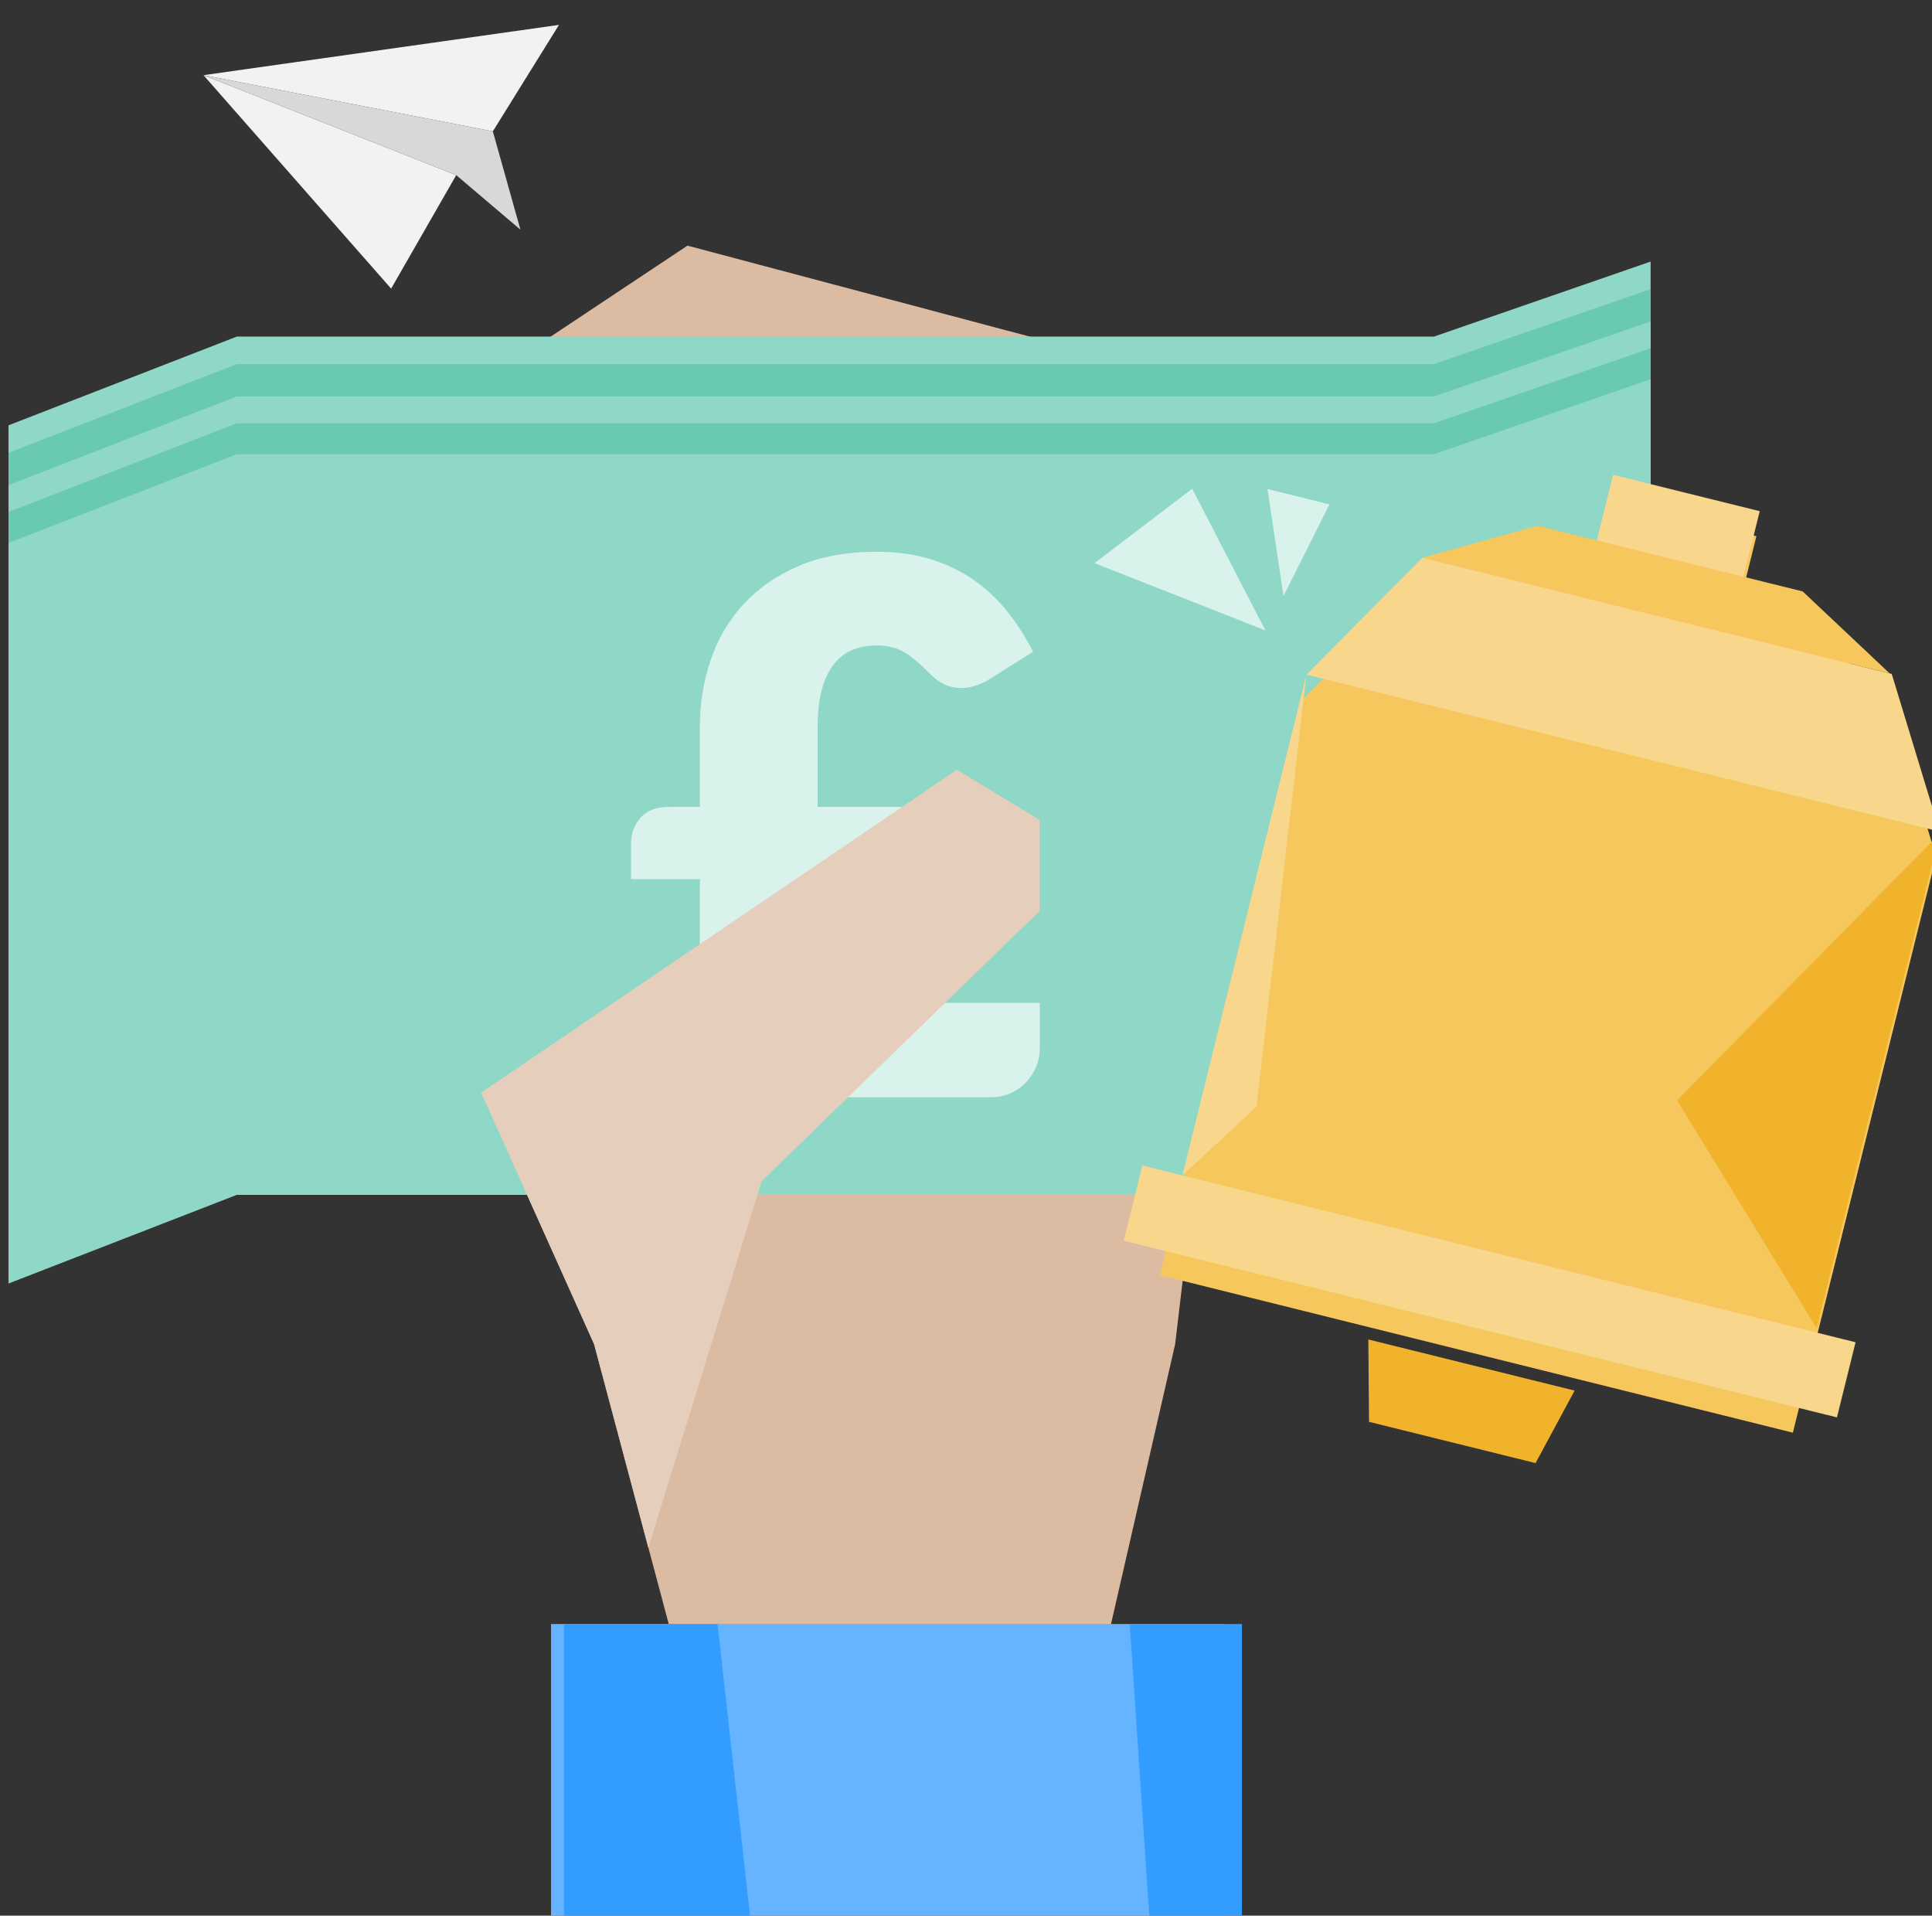
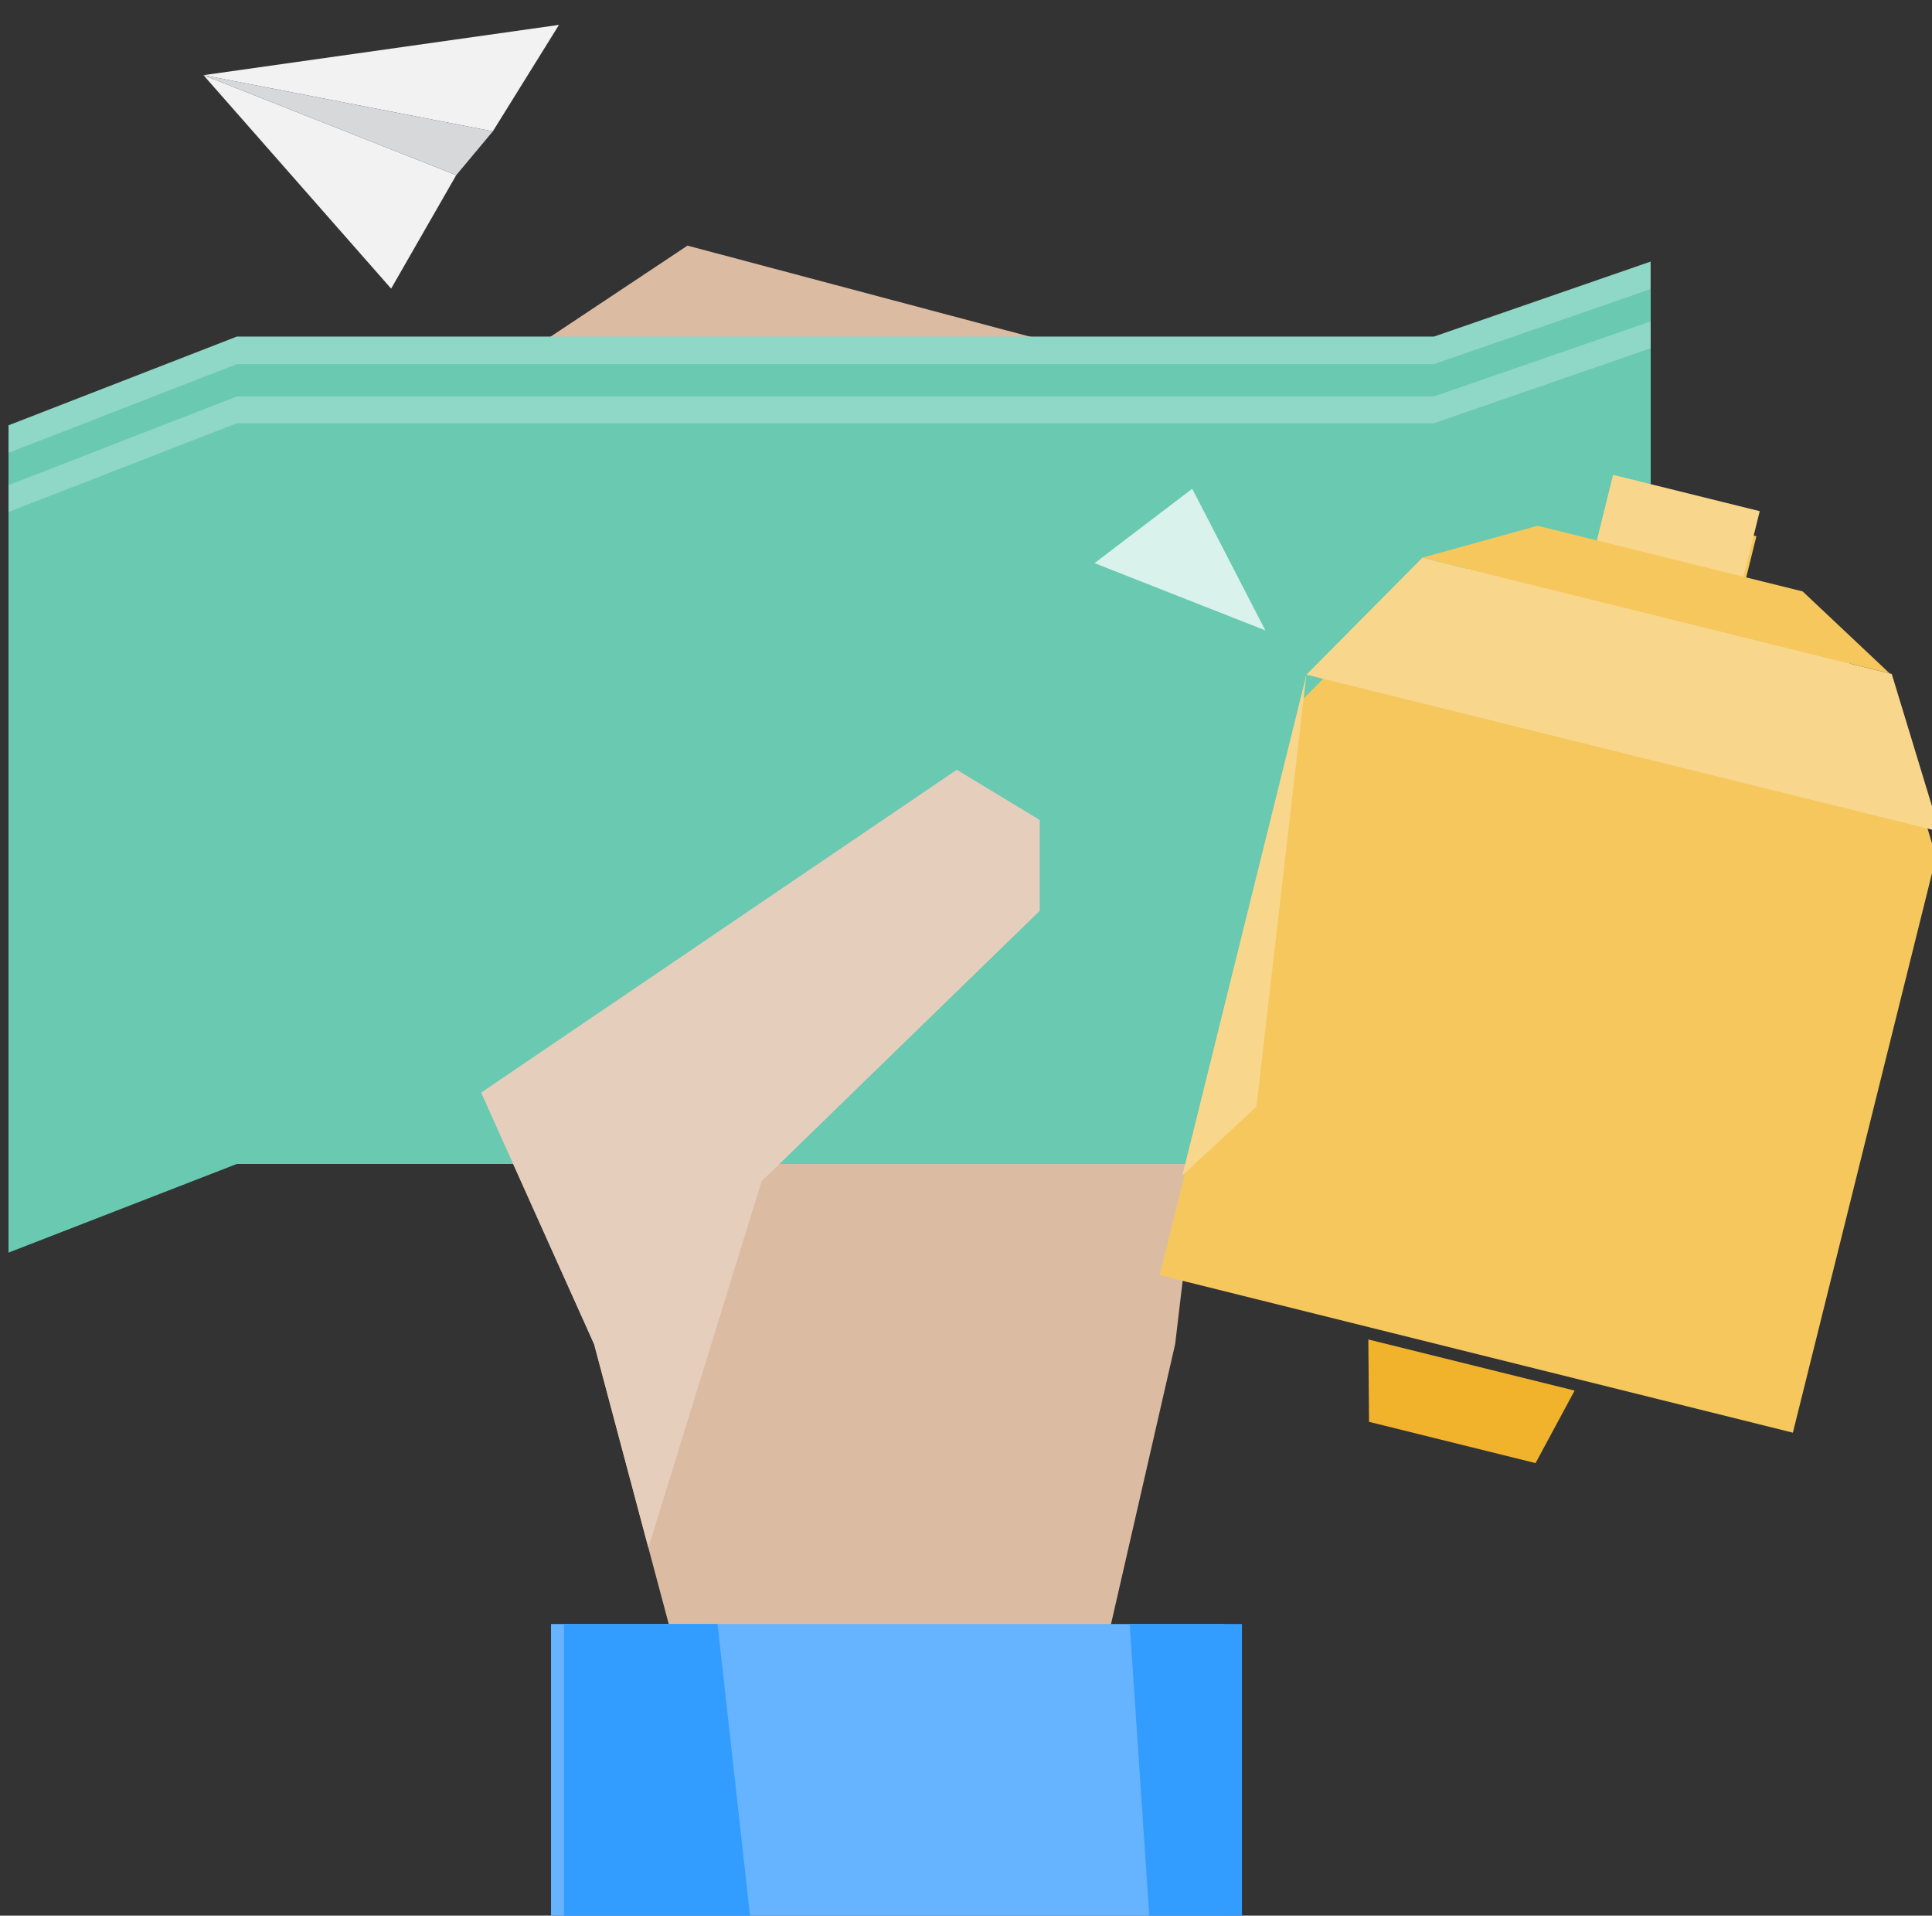
<svg xmlns="http://www.w3.org/2000/svg" xmlns:ns1="http://www.serif.com/" width="100%" height="100%" viewBox="0 0 1398 1386" version="1.1" xml:space="preserve" style="fill-rule:evenodd;clip-rule:evenodd;stroke-linejoin:round;stroke-miterlimit:2;">
  <rect x="0" y="0" width="1398" height="1386" fill="#333333" stroke="none" />
  <g transform="matrix(1,0,0,1,-15968.6,-5326.45)">
    <g transform="matrix(1,0,0,1,-55234.8,-32231.9)">
      <g id="Grant-Alerts" ns1:id="Grant Alerts" transform="matrix(1.247,0,0,1.247,-17017.8,-8425.49)">
        <g transform="matrix(0.39,0,0,0.39,42251.5,22196.7)">
          <g>
            <g transform="matrix(1,0,0,1.142,-1692.67,-6936.09)">
              <path d="M76634.2,39833.8L76382.3,39491.8L75780.3,39351.7L75390.8,39578.5L75473.3,40455.1L75641.4,40782.8L75775.7,41223.8L76393.5,41212.3L76505.9,40782.8L76634.2,39833.8Z" style="fill:rgb(220,187,163);" />
            </g>
            <g transform="matrix(1,0,0,1,-1653.6,-1656.72)">
              <path d="M77174.3,39684L76851.9,39795.6L75070.7,39795.6L74731,39927.6L74731,41029.4L75070.7,40897.5L76851.9,40897.5L77174.3,40785.9L77174.3,39684Z" style="fill:rgb(143,215,198);" />
            </g>
            <g transform="matrix(1,0,0,1,-1653.6,-1615.72)">
              <path d="M77174.3,39684L76851.9,39795.6L75070.7,39795.6L74731,39927.6L74731,41029.4L75070.7,40897.5L76851.9,40897.5L77174.3,40785.9L77174.3,39684Z" style="fill:rgb(105,201,177);" />
            </g>
            <g transform="matrix(1,0,0,1,-1653.6,-1567.72)">
              <path d="M77174.3,39684L76851.9,39795.6L75070.7,39795.6L74731,39927.6L74731,41029.4L75070.7,40897.5L76851.9,40897.5L77174.3,40785.9L77174.3,39684Z" style="fill:rgb(143,215,198);" />
            </g>
            <g transform="matrix(1,0,0,1,-1653.6,-1527.72)">
              <path d="M77174.3,39684L76851.9,39795.6L75070.7,39795.6L74731,39927.6L74731,41029.4L75070.7,40897.5L76851.9,40897.5L77174.3,40785.9L77174.3,39684Z" style="fill:rgb(105,201,177);" />
            </g>
            <g>
              <g transform="matrix(1,0,0,1,-1653.6,-1551.75)">
-                 <path d="M77174.3,39754L76851.9,39865.6L75070.7,39865.6L74731,39997.6L74731,41099.4L75070.7,40967.5L76851.9,40967.5L77174.3,40855.9L77174.3,39754Z" style="fill:rgb(143,215,198);" />
-               </g>
+                 </g>
              <g transform="matrix(9.053,0,0,9.053,73988.2,39270.5)">
-                 <path d="M1.704,-41.686C1.704,-43.308 2.221,-44.718 3.256,-45.915C4.29,-47.112 5.842,-47.71 7.911,-47.71L13.023,-47.71L13.023,-60.855C13.023,-64.709 13.611,-68.371 14.788,-71.839C15.964,-75.308 17.76,-78.361 20.173,-80.998C22.587,-83.635 25.61,-85.735 29.241,-87.296C32.872,-88.858 37.162,-89.639 42.112,-89.639C45.398,-89.639 48.37,-89.224 51.027,-88.392C53.684,-87.56 56.058,-86.404 58.147,-84.923C60.236,-83.442 62.072,-81.698 63.654,-79.69C65.237,-77.681 66.616,-75.521 67.792,-73.209L60.246,-68.462C58.745,-67.65 57.305,-67.245 55.926,-67.245C54.06,-67.245 52.376,-68.016 50.875,-69.557C49.333,-71.139 47.933,-72.316 46.676,-73.087C45.418,-73.858 43.897,-74.243 42.112,-74.243C38.825,-74.243 36.381,-73.097 34.779,-70.805C33.176,-68.513 32.375,-65.216 32.375,-60.916L32.375,-47.71L55.5,-47.71L55.5,-40.529C55.5,-39.921 55.368,-39.343 55.104,-38.795C54.84,-38.247 54.475,-37.75 54.009,-37.304C53.542,-36.858 52.995,-36.503 52.366,-36.239C51.737,-35.975 51.037,-35.844 50.266,-35.844L32.375,-35.844L32.375,-26.35C32.375,-23.916 31.918,-21.715 31.006,-19.747C30.093,-17.78 28.866,-15.944 27.324,-14.24C29.15,-14.646 30.975,-14.96 32.801,-15.183C34.626,-15.406 36.472,-15.518 38.339,-15.518L68.888,-15.518L68.888,-7.789C68.888,-6.897 68.695,-5.984 68.31,-5.051C67.924,-4.118 67.387,-3.276 66.697,-2.525C66.007,-1.775 65.166,-1.166 64.172,-0.7C63.178,-0.233 62.072,0 60.855,0L2.799,0L2.799,-11.319C4.138,-11.562 5.426,-11.948 6.664,-12.475C7.901,-13.003 8.986,-13.672 9.919,-14.483C10.852,-15.295 11.603,-16.269 12.171,-17.405C12.739,-18.54 13.023,-19.859 13.023,-21.36L13.023,-35.844L1.704,-35.844L1.704,-41.686Z" style="fill:rgb(217,242,236);fill-rule:nonzero;" />
-               </g>
+                 </g>
            </g>
            <g transform="matrix(1,0,0,1.142,-1692.67,-6936.09)">
              <path d="M76181,40034.5L75473.3,40455.1L75641.4,40782.8L75722.1,41048L75890.6,40570.6L76304.4,40218.3L76304.4,40099.9L76181,40034.5Z" style="fill:rgb(230,206,189);" />
            </g>
          </g>
          <g>
            <g transform="matrix(1,0,0,1,-1653.6,-1551.75)">
              <rect x="75538.2" y="41605.9" width="1001.9" height="438.588" style="fill:rgb(102,179,255);" />
            </g>
            <g transform="matrix(1.081,0,0,1,-7752.88,-1551.75)">
              <path d="M75794.7,42044.5L75749.5,41605.9L75538.2,41605.9L75538.2,42044.5L75794.7,42044.5Z" style="fill:rgb(51,156,255);" />
            </g>
            <g transform="matrix(-0.651,0,0,-1,124088,82098.7)">
              <path d="M75794.7,42044.5L75749.5,41605.9L75538.2,41605.9L75538.2,42044.5L75794.7,42044.5Z" style="fill:rgb(51,156,255);" />
            </g>
          </g>
          <g id="Send-a-Reminder" ns1:id="Send a Reminder" transform="matrix(5.308,1.315,-1.315,5.308,74416.9,37363.2)">
            <g transform="matrix(0.365,-0.09,0.09,0.365,-6386.43,201.017)">
              <path d="M17366.6,4300.86L17331.9,4186.78L17267.4,4127.07L17224.6,4116.46L17236.3,4069L17130.2,4042.71L17118.4,4090.17L17075.6,4079.55L16992.2,4102.64L16908.2,4187.34L16805,4604.2L17263.4,4717.73L17366.6,4300.86Z" style="fill:rgb(245,199,93);" />
            </g>
            <path d="M315.78,162.45L184.22,162.45L161.24,200.94L338.76,200.94L315.78,162.45Z" style="fill:rgb(248,214,140);fill-rule:nonzero;" />
            <path d="M286.86,146.49L212.56,146.49L184.22,162.45L315.2,162.45L286.86,146.49Z" style="fill:rgb(245,199,93);fill-rule:nonzero;" />
            <rect x="229.16" y="128.11" width="41.11" height="18.38" style="fill:rgb(248,214,140);" />
-             <rect x="150.04" y="341.3" width="199.91" height="21.06" style="fill:rgb(248,214,140);" />
-             <path d="M338.75,340.153L286.99,289.12L338.89,201.466L338.75,340.153Z" style="fill:rgb(242,179,44);fill-rule:nonzero;" />
            <path d="M161.24,200.94L176.31,318.32L161.24,341.3L161.24,200.94Z" style="fill:rgb(248,214,140);fill-rule:nonzero;" />
            <path d="M273.34,394.15L226.66,394.15L221.09,372.45L278.91,372.45L273.34,394.15Z" style="fill:rgb(242,179,44);fill-rule:nonzero;" />
            <g>
              <path d="M147.51,191.94L118.92,159.32L97.98,185.36L147.51,191.94Z" style="fill:rgb(217,242,236);fill-rule:nonzero;" />
-               <path d="M150.04,181.69L138.83,154.47L156.19,154.47L150.04,181.69Z" style="fill:rgb(217,242,236);fill-rule:nonzero;" />
            </g>
          </g>
        </g>
        <g transform="matrix(-2.587,0.641,0.641,2.587,71833,36390.9)">
          <path d="M322.51,113.02L400.27,105.03L342.06,132.05L322.51,113.02Z" style="fill:rgb(242,242,243);fill-rule:nonzero;" />
          <path d="M400.27,105.03L352.09,139.39L371.79,159.96L400.27,105.03Z" style="fill:rgb(242,242,243);fill-rule:nonzero;" />
-           <path d="M342.06,132.05L341.38,154.27L352.09,139.39L400.27,105.03L342.06,132.05Z" style="fill:rgb(215,216,218);fill-rule:nonzero;" />
+           <path d="M342.06,132.05L352.09,139.39L400.27,105.03L342.06,132.05Z" style="fill:rgb(215,216,218);fill-rule:nonzero;" />
        </g>
      </g>
    </g>
  </g>
</svg>